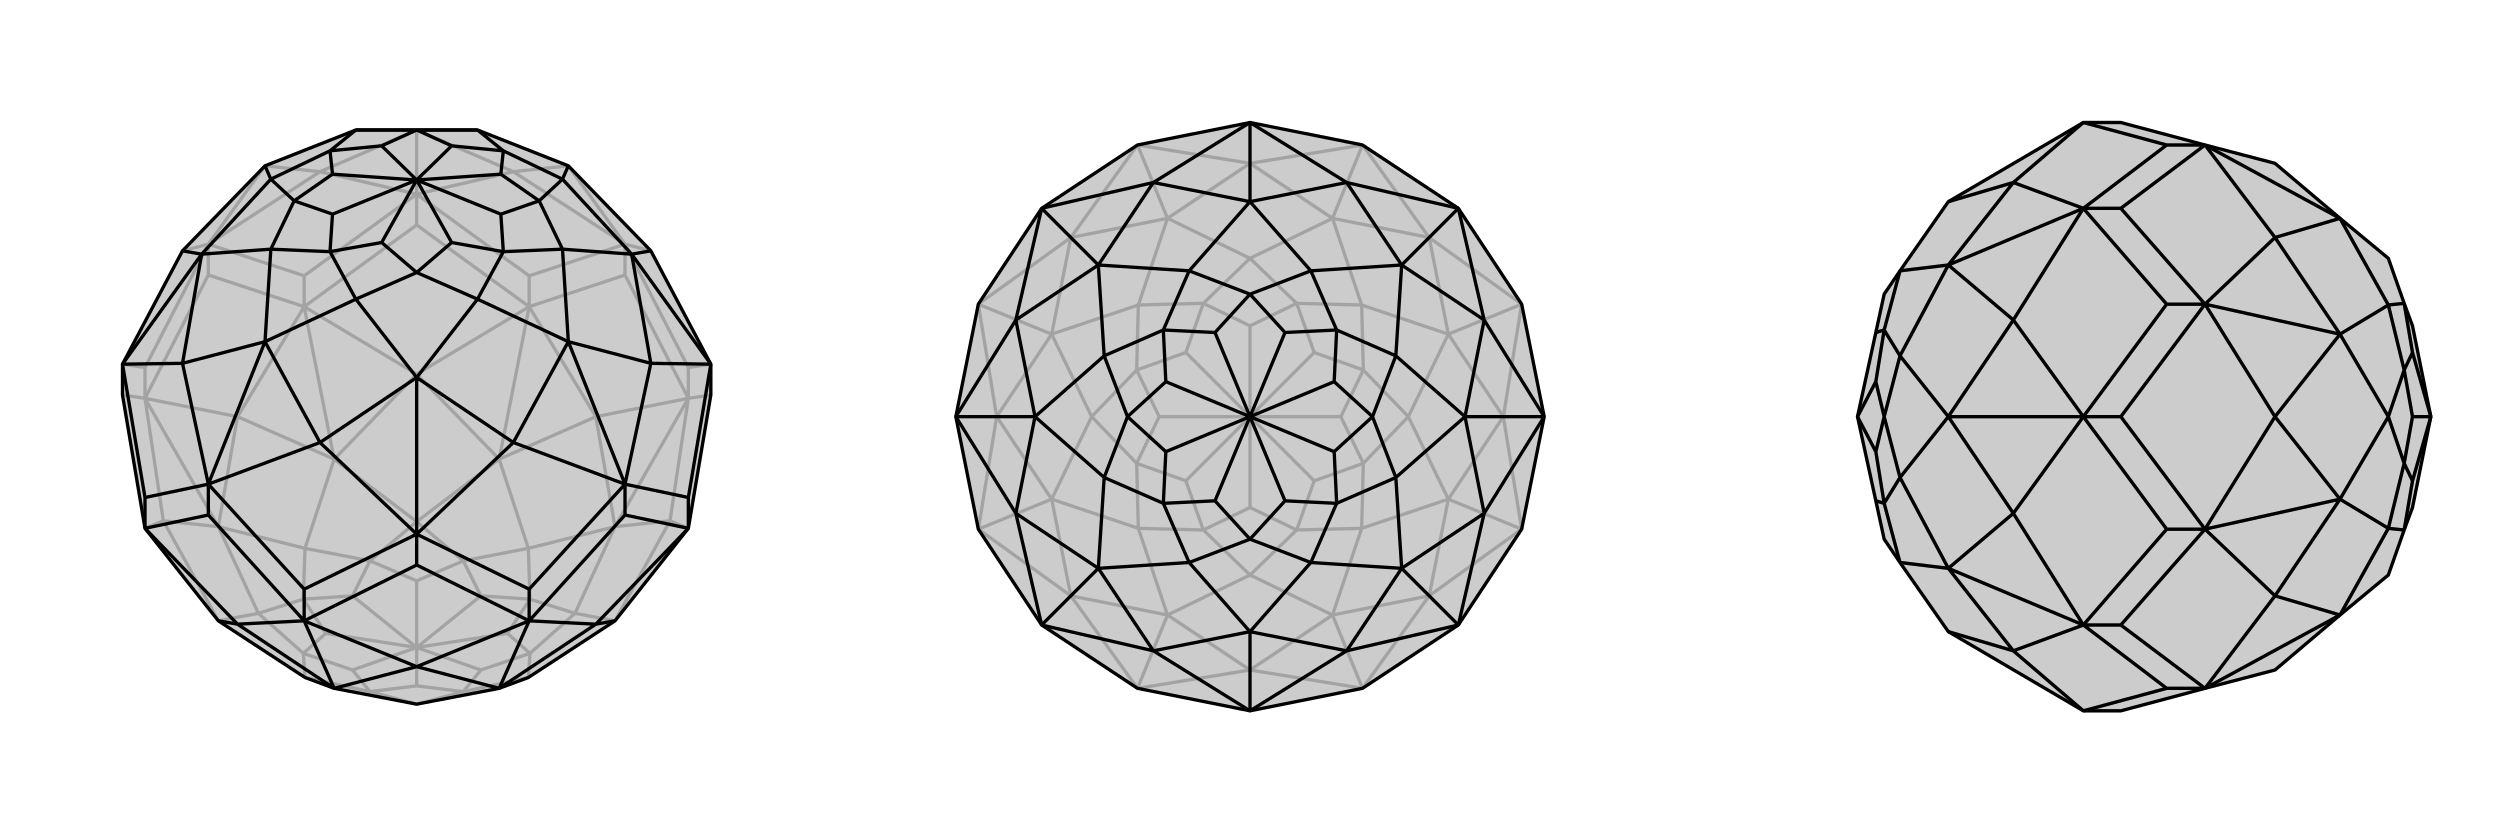
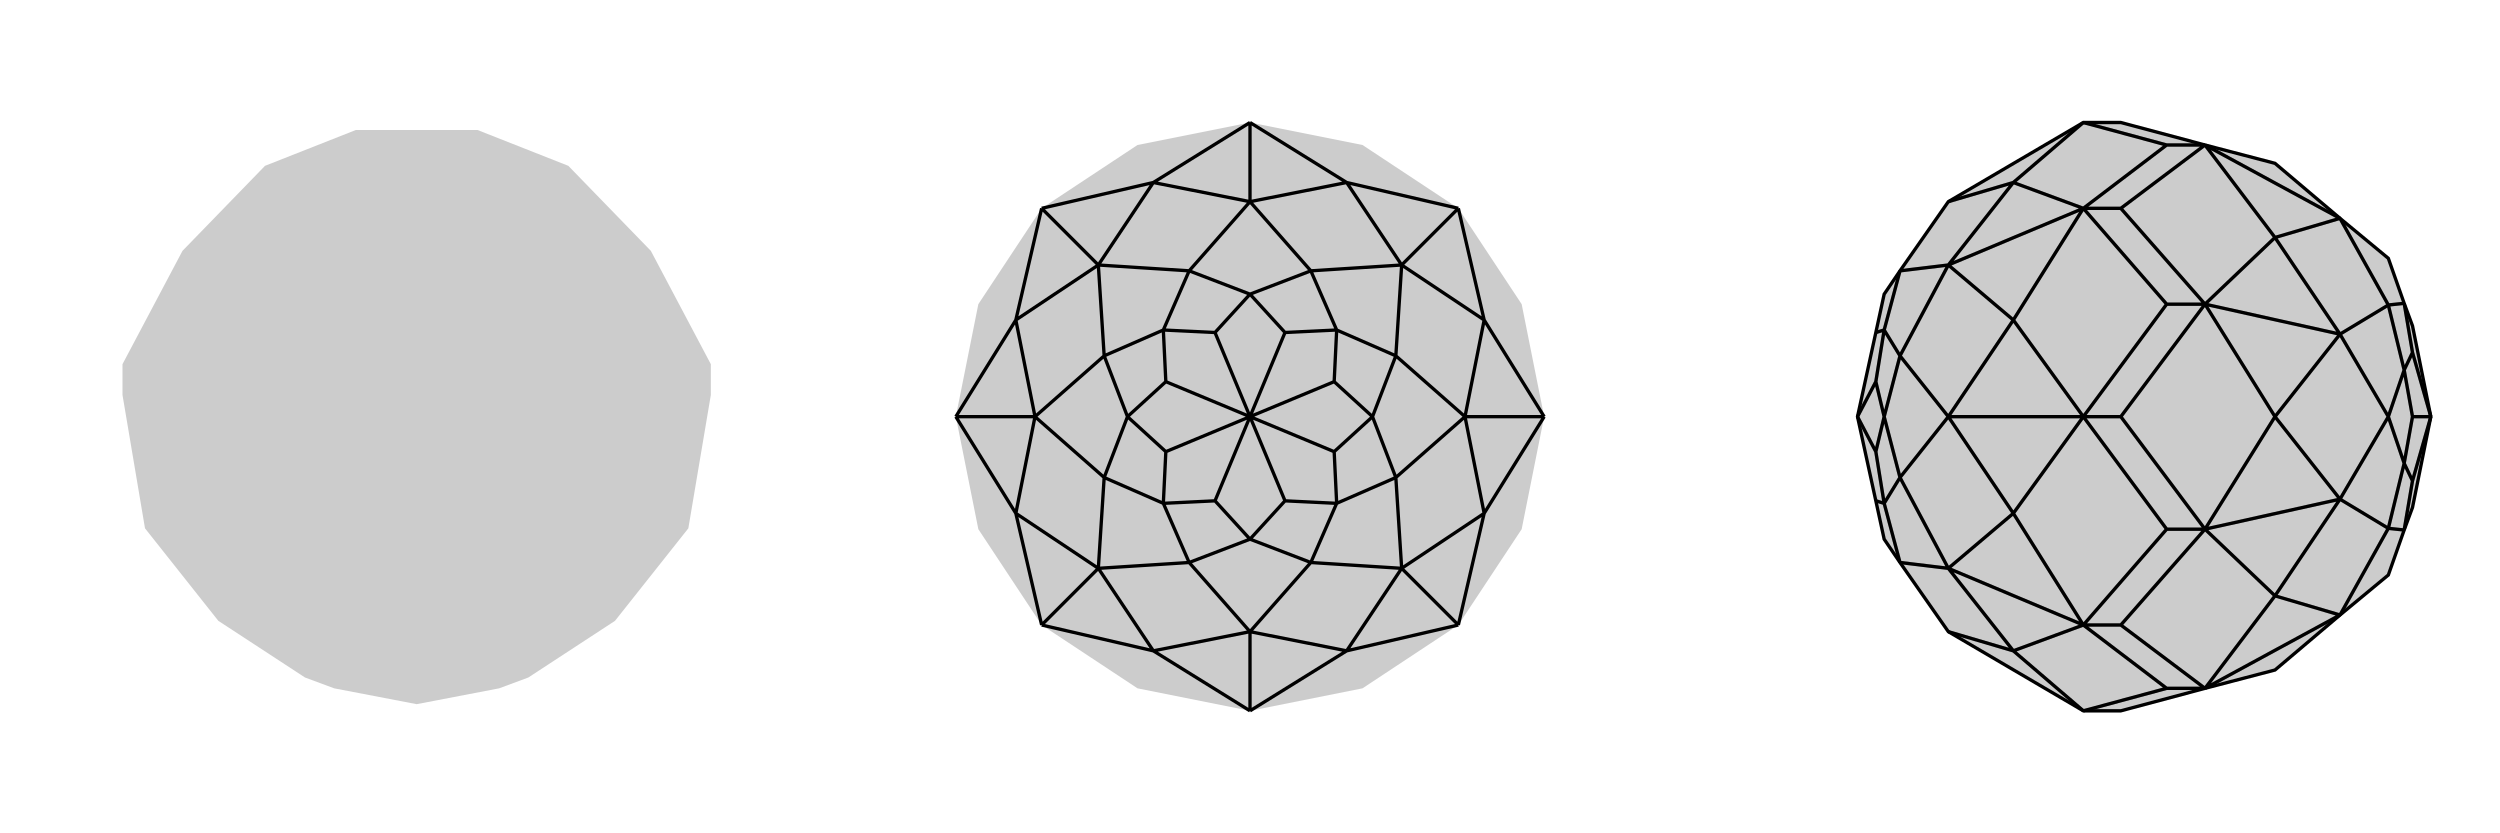
<svg xmlns="http://www.w3.org/2000/svg" viewBox="0 0 3000 1000">
  <g stroke="currentColor" stroke-width="4" fill="none" transform="translate(0 -63)">
    <path fill="currentColor" stroke="none" fill-opacity=".2" d="M262,808L366,876L401,889L500,908L599,889L634,876L738,808L826,697L853,537L853,500L781,364L682,262L573,219L500,219L427,219L318,262L219,364L147,500L147,537L174,697z" />
-     <path stroke-opacity=".2" d="M826,697L804,688M826,541L715,563M635,431L500,512M365,431L285,563M174,541L196,688M174,697L196,688M826,541L804,688M826,541L738,695M635,431L715,563M635,431L599,614M365,431L500,512M365,431L401,614M174,541L285,563M174,541L262,695M738,808L804,688M804,688L738,695M715,563L738,695M715,563L599,614M599,614L500,512M500,512L401,614M285,563L401,614M285,563L262,695M262,695L196,688M262,808L196,688M262,808L310,799M738,808L690,799M738,695L690,799M738,695L634,721M599,614L634,721M599,614L500,689M401,614L500,689M401,614L366,721M262,695L366,721M262,695L310,799M366,876L364,847M366,876L444,893M500,908L444,893M500,908L556,893M634,876L556,893M634,876L636,847M690,799L636,847M690,799L636,782M634,721L636,782M634,721L556,736M500,689L556,736M500,689L444,736M366,721L444,736M366,721L364,782M310,799L364,847M310,799L364,782M364,847L423,867M364,847L391,823M444,893L423,867M444,893L500,886M423,867L500,840M556,893L500,886M556,893L577,867M500,886L500,840M636,847L577,867M636,847L609,823M500,840L577,867M636,782L609,823M636,782L577,778M500,840L609,823M556,736L577,778M556,736L500,760M500,840L577,778M444,736L500,760M444,736L423,778M500,840L500,760M364,782L423,778M364,782L391,823M500,840L391,823M500,840L423,778M174,541L147,537M174,541L250,393M174,541L174,504M365,431L250,393M250,393L250,356M365,431L500,333M365,431L365,394M635,431L500,333M500,333L500,296M635,431L750,393M635,431L635,394M826,541L750,393M750,393L750,356M826,541L853,537M826,541L826,504M147,500L174,504M174,504L250,356M250,356L365,394M365,394L500,296M500,296L635,394M635,394L750,356M750,356L826,504M826,504L853,500M750,356L616,269M750,356L781,364M750,356L682,262M250,356L219,364M250,356L384,269M250,356L318,262M500,296L384,269M500,296L616,269M500,296L500,219M616,269L682,262M616,269L500,219M384,269L318,262M384,269L500,219" />
-     <path d="M262,808L366,876L401,889L500,908L599,889L634,876L738,808L826,697L853,537L853,500L781,364L682,262L573,219L500,219L427,219L318,262L219,364L147,500L147,537L174,697z" />
-     <path d="M174,697L285,812M365,808L500,863M635,808L715,812M365,808L285,812M365,808L401,889M635,808L500,863M635,808L599,889M826,697L715,812M285,812L262,808M285,812L401,889M401,889L500,863M500,863L599,889M715,812L599,889M715,812L738,808M365,808L250,681M174,697L250,681M250,681L250,644M174,697L174,660M826,697L750,681M826,697L826,660M635,808L750,681M750,681L750,644M635,808L500,741M635,808L635,770M365,808L500,741M365,808L365,770M500,741L500,704M174,660L250,644M174,660L147,500M853,500L826,660M826,660L750,644M750,644L635,770M635,770L500,704M250,644L365,770M500,704L365,770M853,500L781,499M853,500L758,368M750,644L781,499M750,644L616,594M750,644L682,473M500,704L616,594M500,704L384,594M500,704L500,516M250,644L384,594M250,644L219,499M250,644L318,473M147,500L219,499M147,500L242,368M781,364L758,368M781,499L758,368M781,499L682,473M616,594L682,473M616,594L500,516M384,594L500,516M384,594L318,473M219,499L318,473M219,499L242,368M219,364L242,368M682,262L675,278M758,368L675,278M758,368L675,362M682,473L675,362M682,473L573,422M500,516L573,422M500,516L427,422M318,473L427,422M318,473L325,362M242,368L325,362M242,368L325,278M318,262L325,278M573,219L604,244M573,219L500,219M675,278L604,244M675,278L647,304M675,362L647,304M675,362L604,365M573,422L604,365M573,422L500,390M427,422L500,390M427,422L396,365M325,362L396,365M325,362L353,304M325,278L353,304M325,278L396,244M427,219L396,244M427,219L500,219M604,244L542,238M604,244L601,272M647,304L601,272M647,304L601,320M601,272L500,279M604,365L601,320M604,365L542,354M601,320L500,279M500,390L542,354M500,390L458,354M500,279L542,354M396,365L458,354M396,365L399,320M500,279L458,354M353,304L399,320M353,304L399,272M500,279L399,320M396,244L399,272M396,244L458,238M500,279L399,272M500,219L542,238M500,219L458,238M500,279L542,238M500,279L458,238" />
  </g>
  <g stroke="currentColor" stroke-width="4" fill="none" transform="translate(1000 0)">
    <path fill="currentColor" stroke="none" fill-opacity=".2" d="M250,750L174,635L147,500L174,365L250,250L365,174L500,147L635,174L750,250L826,365L853,500L826,635L750,750L635,826L500,853L365,826z" />
-     <path stroke-opacity=".2" d="M365,826L500,804M635,826L715,715M826,635L804,500M826,365L715,285M635,174L500,196M365,174L285,285M174,365L196,500M174,635L285,715M365,826L285,715M365,826L401,738M635,826L500,804M635,826L599,738M826,635L715,715M826,635L738,599M826,365L804,500M826,365L738,401M635,174L715,285M635,174L599,262M365,174L500,196M365,174L401,262M174,365L285,285M174,365L262,401M174,635L196,500M174,635L262,599M500,804L401,738M500,804L599,738M599,738L715,715M715,715L738,599M804,500L738,599M804,500L738,401M738,401L715,285M715,285L599,262M500,196L599,262M500,196L401,262M401,262L285,285M285,285L262,401M196,500L262,401M196,500L262,599M262,599L285,715M401,738L285,715M401,738L500,690M401,738L366,634M599,738L500,690M599,738L634,634M738,599L634,634M738,599L690,500M738,401L690,500M738,401L634,366M599,262L634,366M599,262L500,310M401,262L500,310M401,262L366,366M262,401L366,366M262,401L310,500M262,599L310,500M262,599L366,634M500,690L444,636M500,690L556,636M634,634L556,636M634,634L636,556M690,500L636,556M690,500L636,444M634,366L636,444M634,366L556,364M500,310L556,364M500,310L444,364M366,366L444,364M366,366L364,444M310,500L364,444M310,500L364,556M366,634L444,636M366,634L364,556M444,636L500,609M444,636L423,577M556,636L500,609M556,636L577,577M500,609L500,500M636,556L577,577M636,556L609,500M577,577L500,500M636,444L609,500M636,444L577,423M500,500L609,500M556,364L577,423M556,364L500,391M500,500L577,423M444,364L500,391M444,364L423,423M500,500L500,391M364,444L423,423M364,444L391,500M500,500L423,423M364,556L391,500M364,556L423,577M500,500L423,577M500,500L391,500" />
-     <path d="M250,750L174,635L147,500L174,365L250,250L365,174L500,147L635,174L750,250L826,365L853,500L826,635L750,750L635,826L500,853L365,826z" />
    <path d="M500,147L384,219M500,147L616,219M500,147L500,242M750,250L616,219M750,250L781,384M750,250L682,318M853,500L781,384M853,500L781,616M853,500L758,500M750,750L781,616M750,750L616,781M750,750L682,682M500,853L616,781M500,853L384,781M500,853L500,758M250,750L384,781M250,750L219,616M250,750L318,682M147,500L219,616M147,500L219,384M147,500L242,500M250,250L219,384M250,250L384,219M250,250L318,318M384,219L500,242M384,219L318,318M616,219L500,242M616,219L682,318M781,384L682,318M781,384L758,500M781,616L758,500M781,616L682,682M616,781L682,682M616,781L500,758M384,781L500,758M384,781L318,682M219,616L318,682M219,616L242,500M219,384L242,500M219,384L318,318M500,242L427,325M500,242L573,325M682,318L573,325M682,318L675,427M758,500L675,427M758,500L675,573M682,682L675,573M682,682L573,675M500,758L573,675M500,758L427,675M318,682L427,675M318,682L325,573M242,500L325,573M242,500L325,427M318,318L427,325M318,318L325,427M427,325L500,353M427,325L396,396M573,325L500,353M573,325L604,396M675,427L604,396M675,427L647,500M675,573L647,500M675,573L604,604M573,675L604,604M573,675L500,647M427,675L500,647M427,675L396,604M325,573L396,604M325,573L353,500M325,427L353,500M325,427L396,396M500,353L458,399M500,353L542,399M604,396L542,399M604,396L601,458M542,399L500,500M647,500L601,458M647,500L601,542M601,458L500,500M604,604L601,542M604,604L542,601M500,500L601,542M500,647L542,601M500,647L458,601M500,500L542,601M396,604L458,601M396,604L399,542M500,500L458,601M353,500L399,542M353,500L399,458M500,500L399,542M396,396L458,399M396,396L399,458M500,500L458,399M500,500L399,458" />
  </g>
  <g stroke="currentColor" stroke-width="4" fill="none" transform="translate(2000 0)">
    <path fill="currentColor" stroke="none" fill-opacity=".2" d="M730,196L808,262L866,310L885,364L895,391L917,500L895,609L885,636L866,690L808,738L730,804L646,826L545,853L500,853L338,758L280,675L261,647L251,601L229,500L251,399L261,353L280,325L338,242L500,147L545,147L646,174z" />
    <path stroke-opacity=".2" d="M646,174L730,285M646,365L730,500M646,635L730,715M646,826L730,715M646,826L808,738M646,174L808,262M646,365L730,285M646,365L808,401M646,635L730,500M646,635L808,599M808,262L730,285M730,285L808,401M730,500L808,401M730,500L808,599M808,599L730,715M808,738L730,715M808,738L866,634M808,262L866,366M808,401L866,366M808,401L866,500M808,599L866,500M808,599L866,634M866,366L885,364M866,366L885,444M866,500L885,444M866,500L885,556M866,634L885,636M866,634L885,556M885,636L895,577M885,364L895,423M885,444L895,423M885,444L895,500M917,500L895,423M885,556L895,500M885,556L895,577M917,500L895,577M917,500L895,500M646,826L545,750M646,826L600,826M646,635L545,750M545,750L500,750M646,635L545,500M646,635L600,635M646,365L545,500M545,500L500,500M646,365L545,250M646,365L600,365M646,174L545,250M545,250L500,250M646,174L600,174M600,826L500,853M600,826L500,750M500,750L600,635M600,635L500,500M500,500L600,365M600,365L500,250M500,250L600,174M600,174L500,147M500,147L416,219M500,853L416,781M500,750L416,781M500,750L416,616M500,750L338,682M500,500L416,616M500,500L416,384M500,500L338,500M500,250L416,384M500,250L416,219M500,250L338,318M416,219L338,242M416,219L338,318M416,781L338,758M416,781L338,682M416,616L338,682M416,616L338,500M416,384L338,500M416,384L338,318M338,682L280,675M338,682L280,573M338,500L280,573M338,500L280,427M338,318L280,325M338,318L280,427M280,325L261,396M280,675L261,604M280,573L261,604M280,573L261,500M280,427L261,500M280,427L261,396M261,604L251,601M261,604L251,542M261,500L251,542M261,500L251,458M229,500L251,542M261,396L251,399M261,396L251,458M229,500L251,458" />
    <path d="M730,196L808,262L866,310L885,364L895,391L917,500L895,609L885,636L866,690L808,738L730,804L646,826L545,853L500,853L338,758L280,675L261,647L251,601L229,500L251,399L261,353L280,325L338,242L500,147L545,147L646,174z" />
    <path d="M646,826L730,715M646,635L730,500M646,365L730,285M646,826L808,738M646,635L730,715M646,635L808,599M646,365L730,500M646,365L808,401M646,174L730,285M646,174L808,262M808,738L730,715M730,715L808,599M730,500L808,599M730,500L808,401M808,401L730,285M730,285L808,262M808,738L866,634M808,599L866,634M808,599L866,500M808,401L866,500M808,401L866,366M808,262L866,366M866,634L885,636M866,634L885,556M866,500L885,556M866,500L885,444M866,366L885,444M866,366L885,364M885,636L895,577M885,556L895,577M885,556L895,500M895,577L917,500M885,444L895,500M885,444L895,423M917,500L895,500M885,364L895,423M917,500L895,423M646,174L545,250M646,174L600,174M646,365L545,250M545,250L500,250M646,365L545,500M646,365L600,365M646,635L545,500M545,500L500,500M646,635L545,750M646,635L600,635M646,826L545,750M646,826L600,826M545,750L500,750M500,147L600,174M600,174L500,250M500,250L600,365M600,365L500,500M500,500L600,635M600,635L500,750M500,853L600,826M500,750L600,826M500,147L416,219M500,250L416,219M500,250L416,384M500,250L338,318M500,500L416,384M500,500L416,616M500,500L338,500M500,750L416,616M500,750L416,781M500,750L338,682M500,853L416,781M416,219L338,242M416,219L338,318M416,384L338,318M416,384L338,500M416,616L338,500M416,616L338,682M416,781L338,682M416,781L338,758M338,318L280,325M338,318L280,427M338,500L280,427M338,500L280,573M338,682L280,573M338,682L280,675M280,325L261,396M280,427L261,396M280,427L261,500M280,573L261,500M280,573L261,604M280,675L261,604M261,396L251,399M261,396L251,458M261,500L251,458M261,500L251,542M251,458L229,500M261,604L251,542M261,604L251,601M229,500L251,542" />
  </g>
</svg>